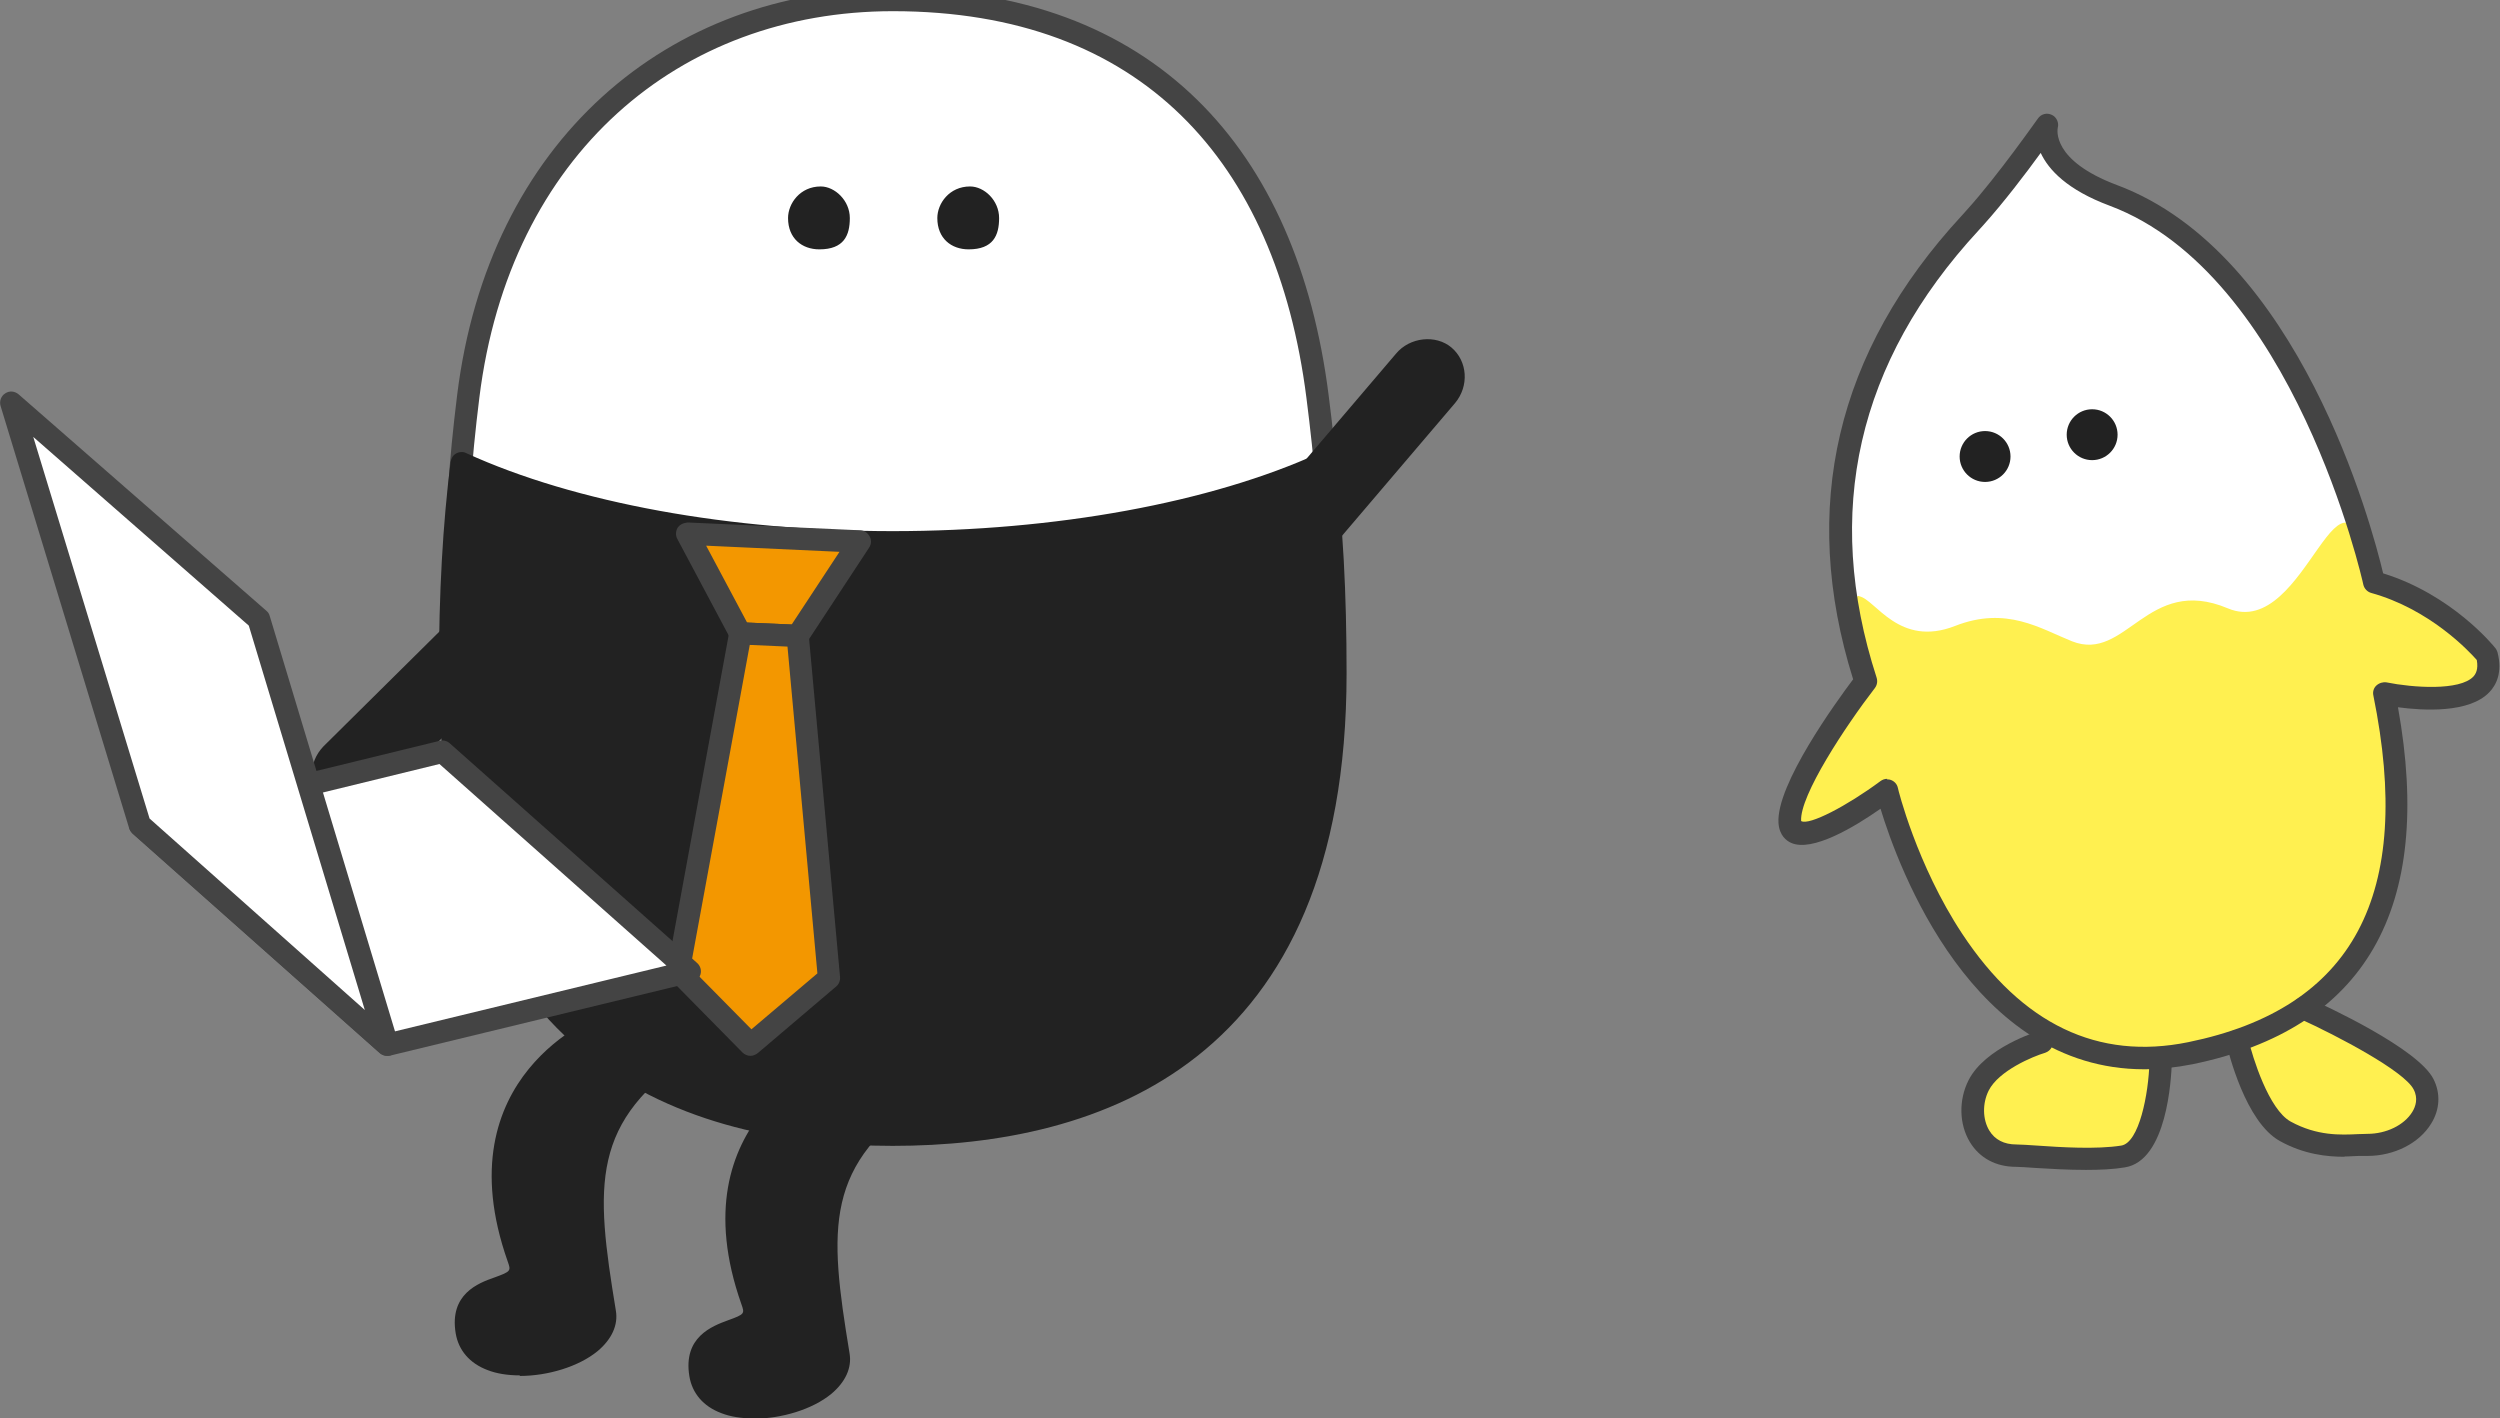
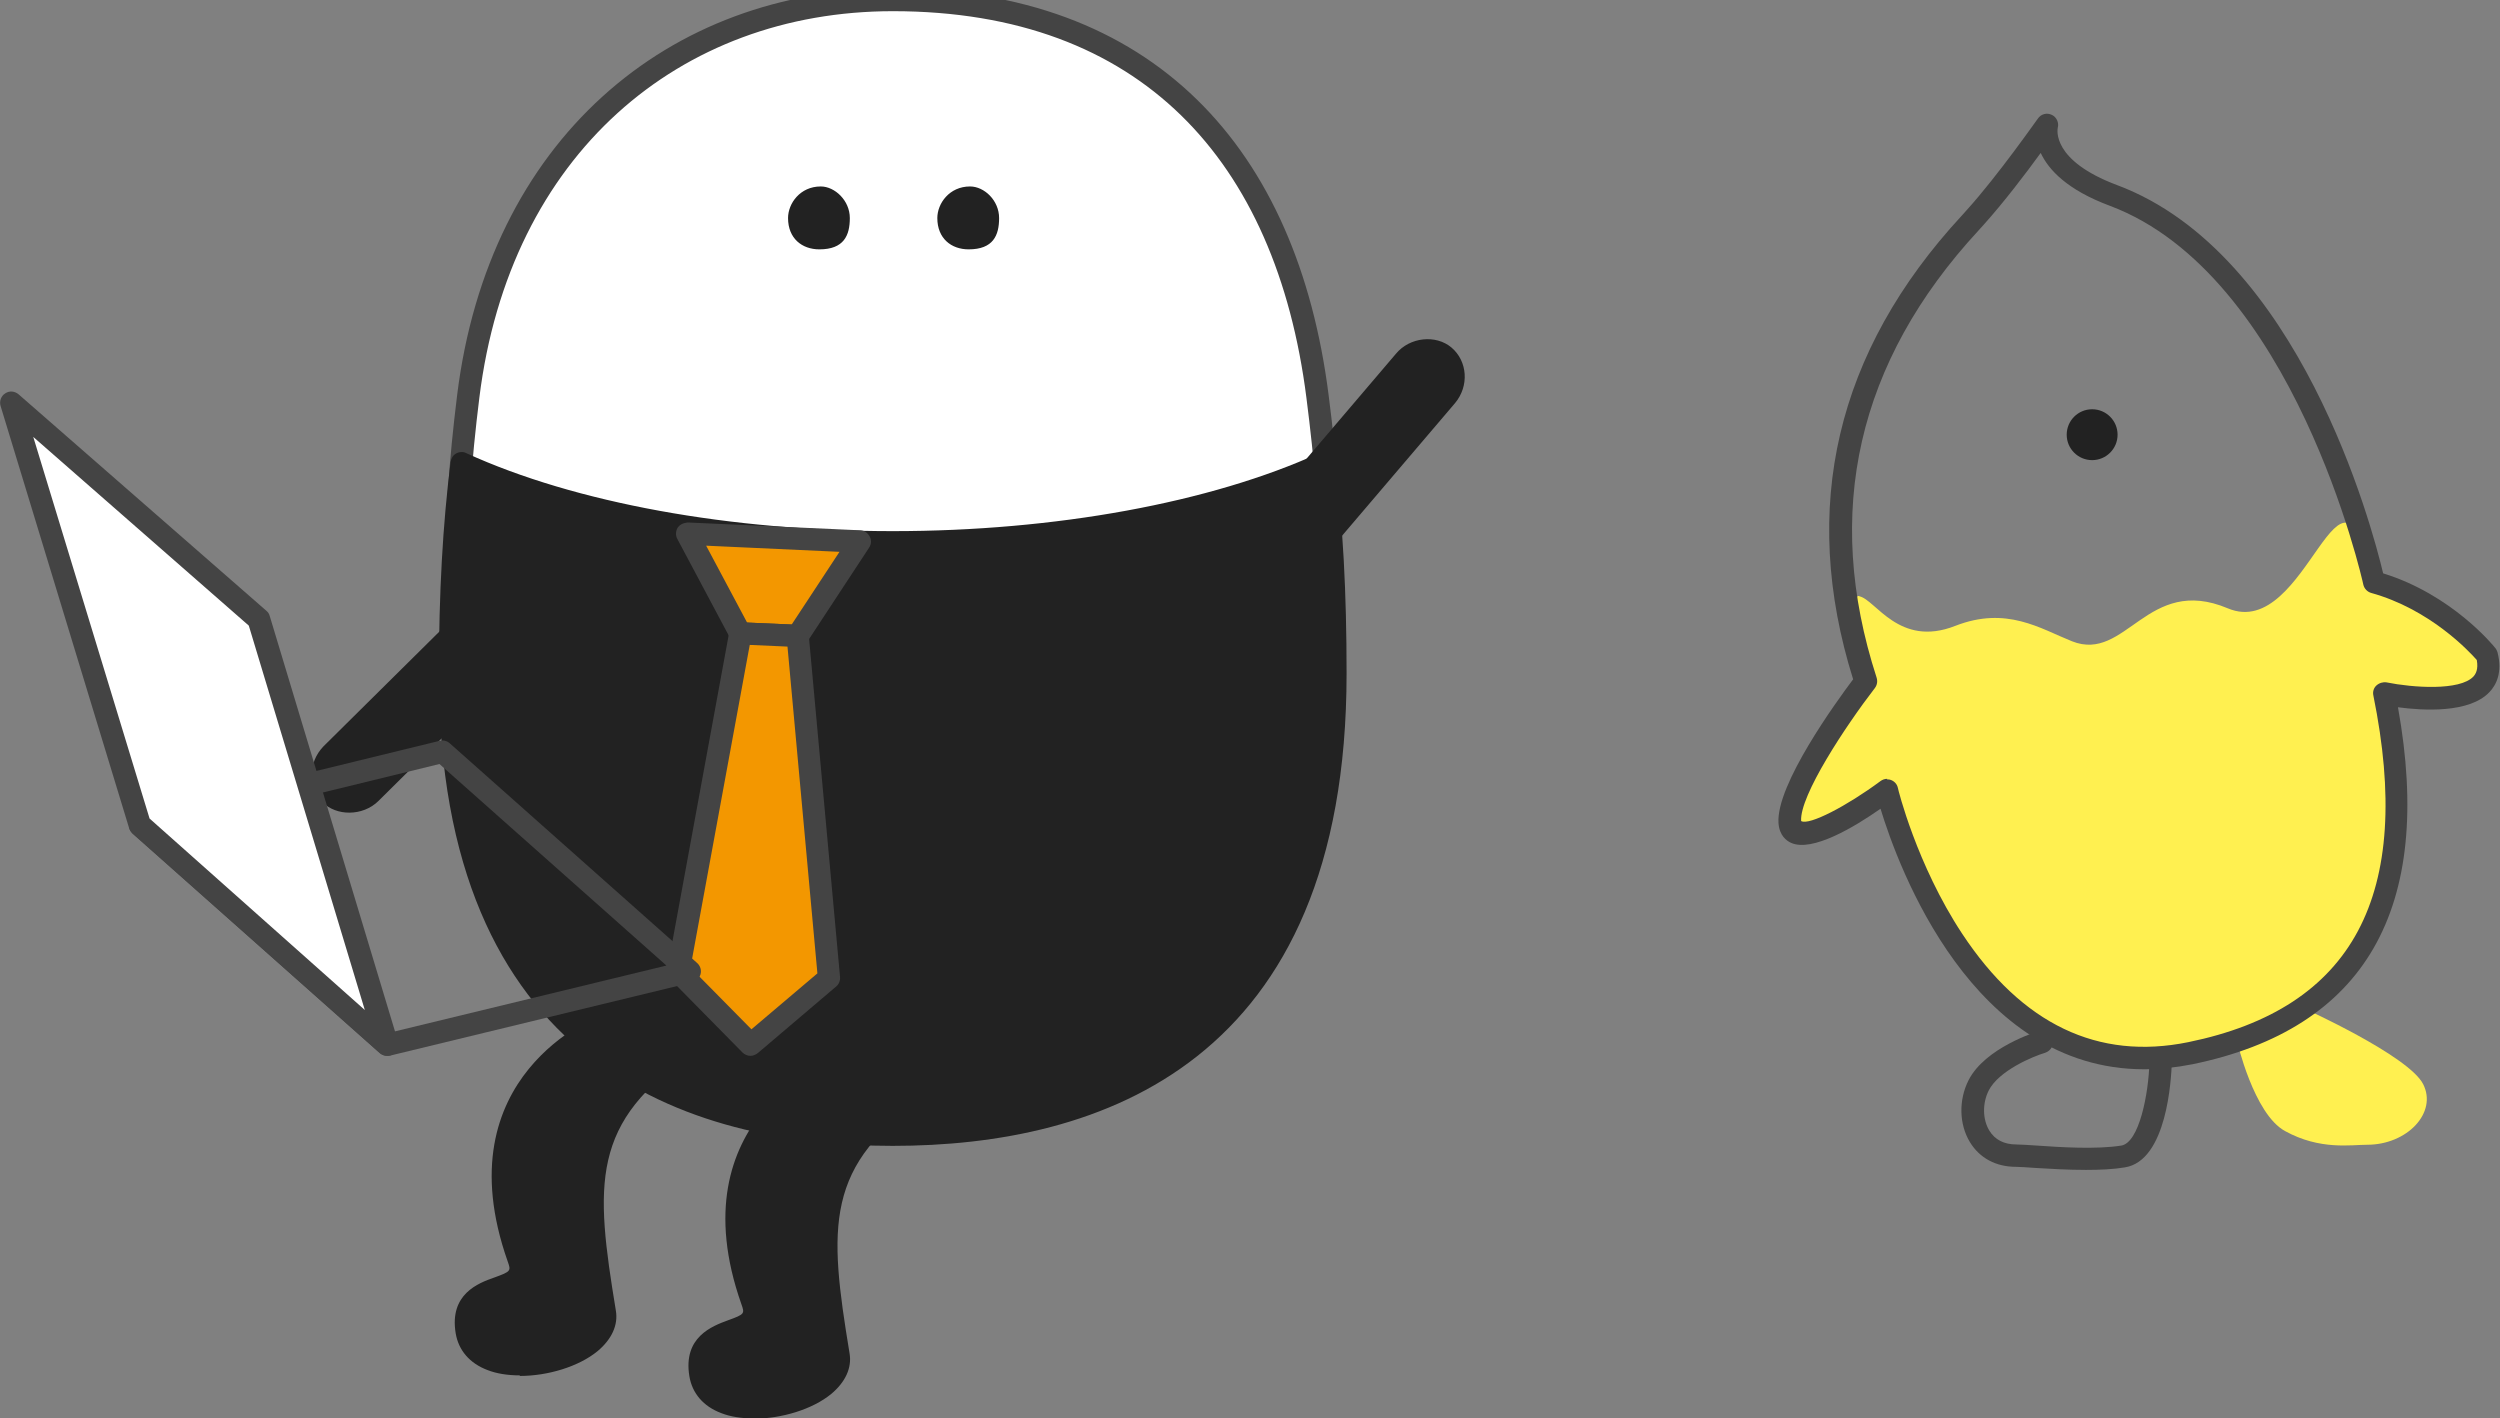
<svg xmlns="http://www.w3.org/2000/svg" id="_レイヤー_2" data-name="レイヤー 2" viewBox="0 0 89.43 50.74">
  <rect x="0" y="0" width="89.43" height="50.74" fill="#808080" stroke="none" />
  <defs>
    <style>
      .cls-1 {
        fill: #444;
      }

      .cls-2 {
        fill: #fff050;
      }

      .cls-3 {
        fill: none;
        stroke: #444;
        stroke-linecap: round;
        stroke-linejoin: round;
        stroke-width: .8px;
      }

      .cls-4 {
        fill: #f39700;
      }

      .cls-5 {
        fill: #fff;
      }

      .cls-6 {
        fill: #201715;
      }

      .cls-7 {
        fill: #222;
      }
    </style>
  </defs>
  <g id="_キャラクター" data-name="キャラクター">
    <g>
      <g>
        <path class="cls-7" d="M30,38.32s-5.21,1.92-3.01,8.16c.6,1.69-2.15.71-1.83,2.67.32,2,5,.93,4.73-.67-.72-4.37-1.07-7.03,3.04-9.73" />
        <path class="cls-7" d="M26.95,50.74c-.42,0-.82-.06-1.15-.19-.64-.24-1.04-.71-1.14-1.32-.23-1.4.81-1.79,1.38-2,.61-.22.6-.24.48-.58-2.34-6.64,3.25-8.78,3.31-8.8l.35.94c-.19.07-4.72,1.84-2.72,7.53.46,1.29-.54,1.66-1.08,1.86-.63.23-.83.33-.73.9.03.16.11.39.51.54.79.3,2.24.03,2.94-.54.15-.13.33-.32.3-.51-.7-4.24-1.2-7.3,3.26-10.23l.55.84c-3.75,2.46-3.56,4.73-2.82,9.23.09.52-.15,1.03-.65,1.45-.68.56-1.79.89-2.78.89Z" />
      </g>
      <g>
        <path class="cls-7" d="M21.64,36.78s-5.21,1.92-3.01,8.16c.6,1.69-2.15.71-1.83,2.67.32,2,5,.93,4.73-.67-.72-4.37-1.07-7.03,3.04-9.73" />
        <path class="cls-7" d="M18.59,49.2c-.42,0-.82-.06-1.15-.19-.64-.24-1.04-.71-1.14-1.32-.23-1.4.81-1.79,1.38-1.99.61-.22.6-.24.48-.58-2.34-6.64,3.25-8.78,3.31-8.8l.35.94c-.19.07-4.72,1.84-2.72,7.53.46,1.29-.54,1.66-1.07,1.86-.63.23-.83.33-.73.9.03.16.11.39.5.54.79.3,2.24.03,2.94-.54.15-.13.33-.32.3-.51-.7-4.24-1.2-7.3,3.26-10.23l.55.84c-3.75,2.46-3.56,4.73-2.82,9.23.09.52-.15,1.03-.65,1.45-.68.56-1.79.89-2.78.89Z" />
      </g>
      <g>
        <path class="cls-7" d="M17.98,20.92l-6.12,6.05c-.4.41-.42,1.05-.04,1.43.37.37,1.05.34,1.43-.05l6.11-6.05" />
        <path class="cls-7" d="M12.49,29.07c-.35,0-.7-.12-.95-.37-.54-.53-.52-1.43.03-2l6.12-6.06c.16-.16.41-.15.57,0,.16.16.15.41,0,.57l-6.12,6.05c-.25.25-.26.64-.04.87.21.21.63.19.87-.05l6.11-6.05c.16-.16.41-.15.57,0,.16.16.15.41,0,.57l-6.11,6.05c-.28.28-.67.42-1.04.42Z" />
      </g>
      <g>
        <path class="cls-6" d="M47.13,14.18c-1.1-8.66-6.1-14.18-15.19-14.18-7.84,0-14.09,5.28-15.19,14.18-1.1,8.9-1.15,21.27,15.03,21.27,16.98,0,16.45-12.61,15.35-21.27Z" />
        <path class="cls-5" d="M47.13,14.18c-1.1-8.66-6.1-14.18-15.19-14.18-7.84,0-14.09,5.28-15.19,14.18-1.1,8.9-1.15,21.27,15.03,21.27,16.98,0,16.45-12.61,15.35-21.27Z" />
        <path class="cls-3" d="M47.13,14.18c-1.1-8.66-6.1-14.18-15.19-14.18-7.84,0-14.09,5.28-15.19,14.18-1.1,8.9-1.15,21.27,15.03,21.27,16.98,0,16.45-12.61,15.35-21.27Z" />
      </g>
      <g>
        <path class="cls-7" d="M31.94,19.4c-6.12,0-11.61-1.09-15.42-2.83-.3,2.35-.42,4.87-.42,7.52,0,12.37,7.09,16.5,15.84,16.5s15.84-4.13,15.84-16.5c0-2.64-.11-5.17-.42-7.52-3.81,1.74-9.3,2.83-15.42,2.83Z" />
        <path class="cls-7" d="M31.94,40.99c-7.41,0-16.24-2.93-16.24-16.9,0-2.88.14-5.36.42-7.57.02-.13.09-.24.2-.3.11-.06.25-.07.36-.01,3.89,1.78,9.45,2.79,15.26,2.79s11.37-1.02,15.25-2.79c.12-.05.25-.05.36.01.11.06.19.17.2.3.29,2.19.42,4.67.42,7.57,0,13.97-8.83,16.9-16.24,16.9ZM16.85,17.16c-.24,2.04-.35,4.32-.35,6.93,0,7.34,2.68,16.1,15.44,16.1s15.44-8.75,15.44-16.1c0-2.64-.12-4.91-.35-6.93-3.95,1.69-9.41,2.65-15.09,2.65s-11.14-.96-15.09-2.65Z" />
      </g>
      <g>
        <polygon class="cls-4" points="28.54 22.75 26.49 22.66 24.58 19.09 30.76 19.37 28.54 22.75" />
        <path class="cls-1" d="M28.53,23.15s-.01,0-.02,0l-2.05-.09c-.14,0-.27-.09-.33-.21l-1.9-3.57c-.07-.13-.06-.28.01-.4.08-.12.2-.17.36-.19l6.17.28c.14,0,.27.09.34.22s.06.28-.02.4l-2.22,3.38c-.07.11-.2.18-.33.18ZM26.73,22.27l1.59.07,1.71-2.6-4.77-.22,1.46,2.74Z" />
      </g>
      <g>
        <polygon class="cls-4" points="29.65 34.99 26.85 37.37 24.27 34.75 26.49 22.66 28.54 22.75 29.65 34.99" />
        <path class="cls-1" d="M26.85,37.77c-.1,0-.21-.04-.29-.12l-2.58-2.62c-.09-.09-.13-.23-.11-.35l2.22-12.09c.04-.2.18-.33.41-.33l2.05.09c.2,0,.36.16.38.36l1.12,12.24c.01.13-.04.26-.14.34l-2.8,2.38c-.08.06-.17.1-.26.1ZM24.7,34.61l2.18,2.21,2.36-2-1.07-11.69-1.35-.06-2.12,11.54Z" />
      </g>
      <g>
        <path class="cls-7" d="M46.15,20.73l5.58-6.55c.37-.44.33-1.08-.08-1.43-.4-.34-1.07-.25-1.42.17l-5.58,6.55" />
        <path class="cls-7" d="M46.15,21.13c-.09,0-.18-.03-.26-.1-.17-.14-.19-.4-.04-.56l5.58-6.55c.22-.27.21-.66-.03-.87-.23-.19-.65-.13-.86.12l-5.58,6.55c-.14.17-.39.19-.56.04-.17-.14-.19-.4-.04-.56l5.58-6.55c.49-.59,1.42-.69,1.98-.22.58.49.64,1.38.13,1.99l-5.58,6.55c-.08.09-.19.14-.3.14Z" />
      </g>
      <path class="cls-7" d="M30.4,7.8c0,.62-.21,1.12-1.09,1.12-.62,0-1.12-.39-1.12-1.12,0-.52.43-1.13,1.17-1.13.5,0,1.04.5,1.04,1.13Z" />
      <path class="cls-7" d="M35.74,7.8c0,.62-.21,1.12-1.09,1.12-.62,0-1.12-.39-1.12-1.12,0-.52.43-1.13,1.17-1.13.51,0,1.04.5,1.04,1.13Z" />
      <g>
        <g>
-           <polygon class="cls-5" points="24.68 34.75 13.86 37.37 5.02 29.53 15.83 26.89 24.68 34.75" />
          <path class="cls-1" d="M13.86,37.77c-.1,0-.19-.04-.27-.1l-8.84-7.84c-.11-.1-.16-.25-.12-.4.04-.14.15-.26.29-.29l10.81-2.64c.13-.03.26,0,.36.09l8.85,7.86c.11.1.16.25.12.4-.04.14-.15.26-.29.29l-10.81,2.62s-.06.01-.09.01ZM5.86,29.74l8.12,7.19,9.86-2.39-8.12-7.21-9.86,2.41Z" />
        </g>
        <g>
          <polygon class="cls-5" points="13.85 37.37 9.26 22.15 .4 14.41 5 29.51 13.85 37.37" />
          <path class="cls-1" d="M13.85,37.77c-.1,0-.19-.03-.27-.1l-8.84-7.86c-.05-.05-.1-.11-.12-.18L.02,14.52c-.05-.17.02-.36.17-.45.15-.1.34-.08.48.04l8.86,7.74c.06.05.1.11.12.19l4.59,15.22c.05.17-.02.36-.17.45-.07.04-.14.06-.22.06ZM5.35,29.28l7.7,6.85-4.15-13.75L1.19,15.63l4.16,13.65Z" />
        </g>
      </g>
    </g>
    <g>
-       <path class="cls-5" d="M73.24,4.47s-1.42,2.04-2.58,3.32c-1.16,1.28-7.02,7-3.92,16.59,0,0-2.81,3.65-2.72,5.04.09,1.39,3.48-1.14,3.48-1.14,0,0,2.63,11.09,10.86,9.4,6.63-1.36,8.29-6.22,6.93-12.87,0,0,4.26.89,3.68-1.38,0,0-1.54-1.91-4.04-2.6,0,0-2.44-11.27-9.32-13.84-2.79-1.04-2.37-2.53-2.37-2.53Z" />
      <path class="cls-2" d="M66.51,21.33c.58.11,1.42,1.85,3.43,1.06,1.84-.72,3.05.1,4.18.55,1.94.77,2.69-2.39,5.57-1.18,2.88,1.22,4.06-6.62,5.12-1.03,0,0,4.65,2.03,4.29,3.13-.72,2.19-3.91.5-3.81.94,1.28,5.39.31,10.93-5.91,12.7-6.22,1.77-10.13-3.17-11.95-9.24-.19-.62-2.17,2.32-3.37,1.37-.61-.48,2.68-5.26,2.68-5.26,0,0-.7-3.14-.23-3.05Z" />
      <g>
        <path class="cls-2" d="M82.39,36.06s3.77,1.7,4.29,2.72-.57,2.17-2,2.17c-.58,0-1.69.2-2.94-.49-1.12-.61-1.72-3.23-1.72-3.23" />
-         <path class="cls-1" d="M83.87,41.38c-.62,0-1.44-.08-2.31-.56-1.24-.68-1.85-3.21-1.92-3.49-.05-.22.08-.43.3-.48.22-.05.43.09.48.3.16.68.74,2.54,1.52,2.97.95.52,1.79.48,2.41.45.13,0,.24-.01.34-.01.67,0,1.31-.31,1.6-.78.12-.19.22-.49.05-.81-.33-.65-2.69-1.9-4.1-2.54-.2-.09-.29-.33-.2-.53.09-.2.33-.29.53-.2.65.29,3.93,1.81,4.48,2.9.26.51.23,1.09-.08,1.59-.43.71-1.33,1.16-2.28,1.16-.09,0-.19,0-.3,0-.15,0-.32.02-.52.02Z" />
      </g>
      <g>
-         <path class="cls-2" d="M73.04,37.28s-1.74.53-2.26,1.55-.09,2.52,1.35,2.52c.58,0,2.56.23,3.82.02,1.26-.21,1.35-3.37,1.35-3.37" />
        <path class="cls-1" d="M74.62,41.85c-.65,0-1.31-.04-1.81-.07-.3-.02-.54-.04-.69-.04-.72,0-1.3-.31-1.65-.88-.39-.64-.41-1.51-.05-2.22.59-1.16,2.42-1.73,2.5-1.75.21-.07.43.05.5.27.07.21-.05.43-.26.5-.44.13-1.66.64-2.02,1.35-.23.46-.22,1.03.02,1.43.2.33.53.5.97.5.16,0,.42.02.74.04.85.06,2.13.14,3.01,0,.64-.1.98-1.84,1.01-2.99,0-.22.18-.39.4-.39,0,0,0,0,.01,0,.22,0,.4.19.39.41-.02.58-.17,3.51-1.68,3.75-.42.07-.9.09-1.38.09Z" />
      </g>
-       <path class="cls-1" d="M76.7,38.25c-6.15,0-8.79-7.22-9.43-9.32-.94.66-2.45,1.56-3.2,1.22-.16-.07-.42-.26-.45-.71-.09-1.37,2.07-4.34,2.67-5.14-1.92-6.14-.61-11.72,3.88-16.58l.18-.2c1.13-1.25,2.53-3.26,2.55-3.28.11-.16.32-.22.5-.13.17.08.26.28.21.46-.01.06-.23,1.17,2.12,2.05,6.53,2.44,9.12,12.21,9.52,13.89,2.46.76,3.95,2.59,4.01,2.67.04.04.06.1.08.15.19.73-.05,1.18-.29,1.43-.72.76-2.37.66-3.27.54,1.3,7.21-1.17,11.5-7.35,12.77-.61.12-1.19.18-1.74.18ZM67.5,27.88s.09,0,.14.02c.13.05.22.15.25.28,0,.03.67,2.75,2.3,5.22,2.14,3.24,4.86,4.54,8.09,3.88,5.91-1.21,8.07-5.27,6.62-12.4-.03-.13.01-.27.11-.36.1-.09.24-.13.36-.11.94.19,2.62.31,3.11-.21.08-.09.18-.25.12-.59-.29-.33-1.69-1.82-3.78-2.4-.14-.04-.25-.16-.28-.3-.02-.11-2.48-11.08-9.07-13.55-1.53-.57-2.19-1.29-2.47-1.89-.52.72-1.33,1.78-2.04,2.57l-.19.21c-4.33,4.69-5.56,10.07-3.64,15.99.04.13.02.26-.06.37-1.05,1.36-2.7,3.86-2.64,4.76.28.17,1.64-.54,2.84-1.43.07-.05.15-.08.24-.08ZM73.24,4.47h0,0Z" />
+       <path class="cls-1" d="M76.7,38.25c-6.15,0-8.79-7.22-9.43-9.32-.94.66-2.45,1.56-3.2,1.22-.16-.07-.42-.26-.45-.71-.09-1.37,2.07-4.34,2.67-5.14-1.92-6.14-.61-11.72,3.88-16.58l.18-.2c1.13-1.25,2.53-3.26,2.55-3.28.11-.16.32-.22.5-.13.17.08.26.28.21.46-.01.06-.23,1.17,2.12,2.05,6.53,2.44,9.12,12.21,9.52,13.89,2.46.76,3.95,2.59,4.01,2.67.04.04.06.1.08.15.19.73-.05,1.18-.29,1.43-.72.76-2.37.66-3.27.54,1.3,7.21-1.17,11.5-7.35,12.77-.61.12-1.19.18-1.74.18ZM67.5,27.88s.09,0,.14.02c.13.05.22.15.25.28,0,.03.67,2.75,2.3,5.22,2.14,3.24,4.86,4.54,8.09,3.88,5.91-1.21,8.07-5.27,6.62-12.4-.03-.13.01-.27.11-.36.1-.09.24-.13.36-.11.94.19,2.62.31,3.11-.21.08-.09.18-.25.12-.59-.29-.33-1.69-1.82-3.78-2.4-.14-.04-.25-.16-.28-.3-.02-.11-2.48-11.08-9.07-13.55-1.53-.57-2.19-1.29-2.47-1.89-.52.72-1.33,1.78-2.04,2.57l-.19.21c-4.33,4.69-5.56,10.07-3.64,15.99.04.13.02.26-.06.37-1.05,1.36-2.7,3.86-2.64,4.76.28.17,1.64-.54,2.84-1.43.07-.05.15-.08.24-.08ZM73.24,4.47Z" />
      <circle class="cls-7" cx="74.84" cy="15.55" r=".91" />
-       <circle class="cls-7" cx="71.01" cy="16.33" r=".91" />
    </g>
  </g>
</svg>